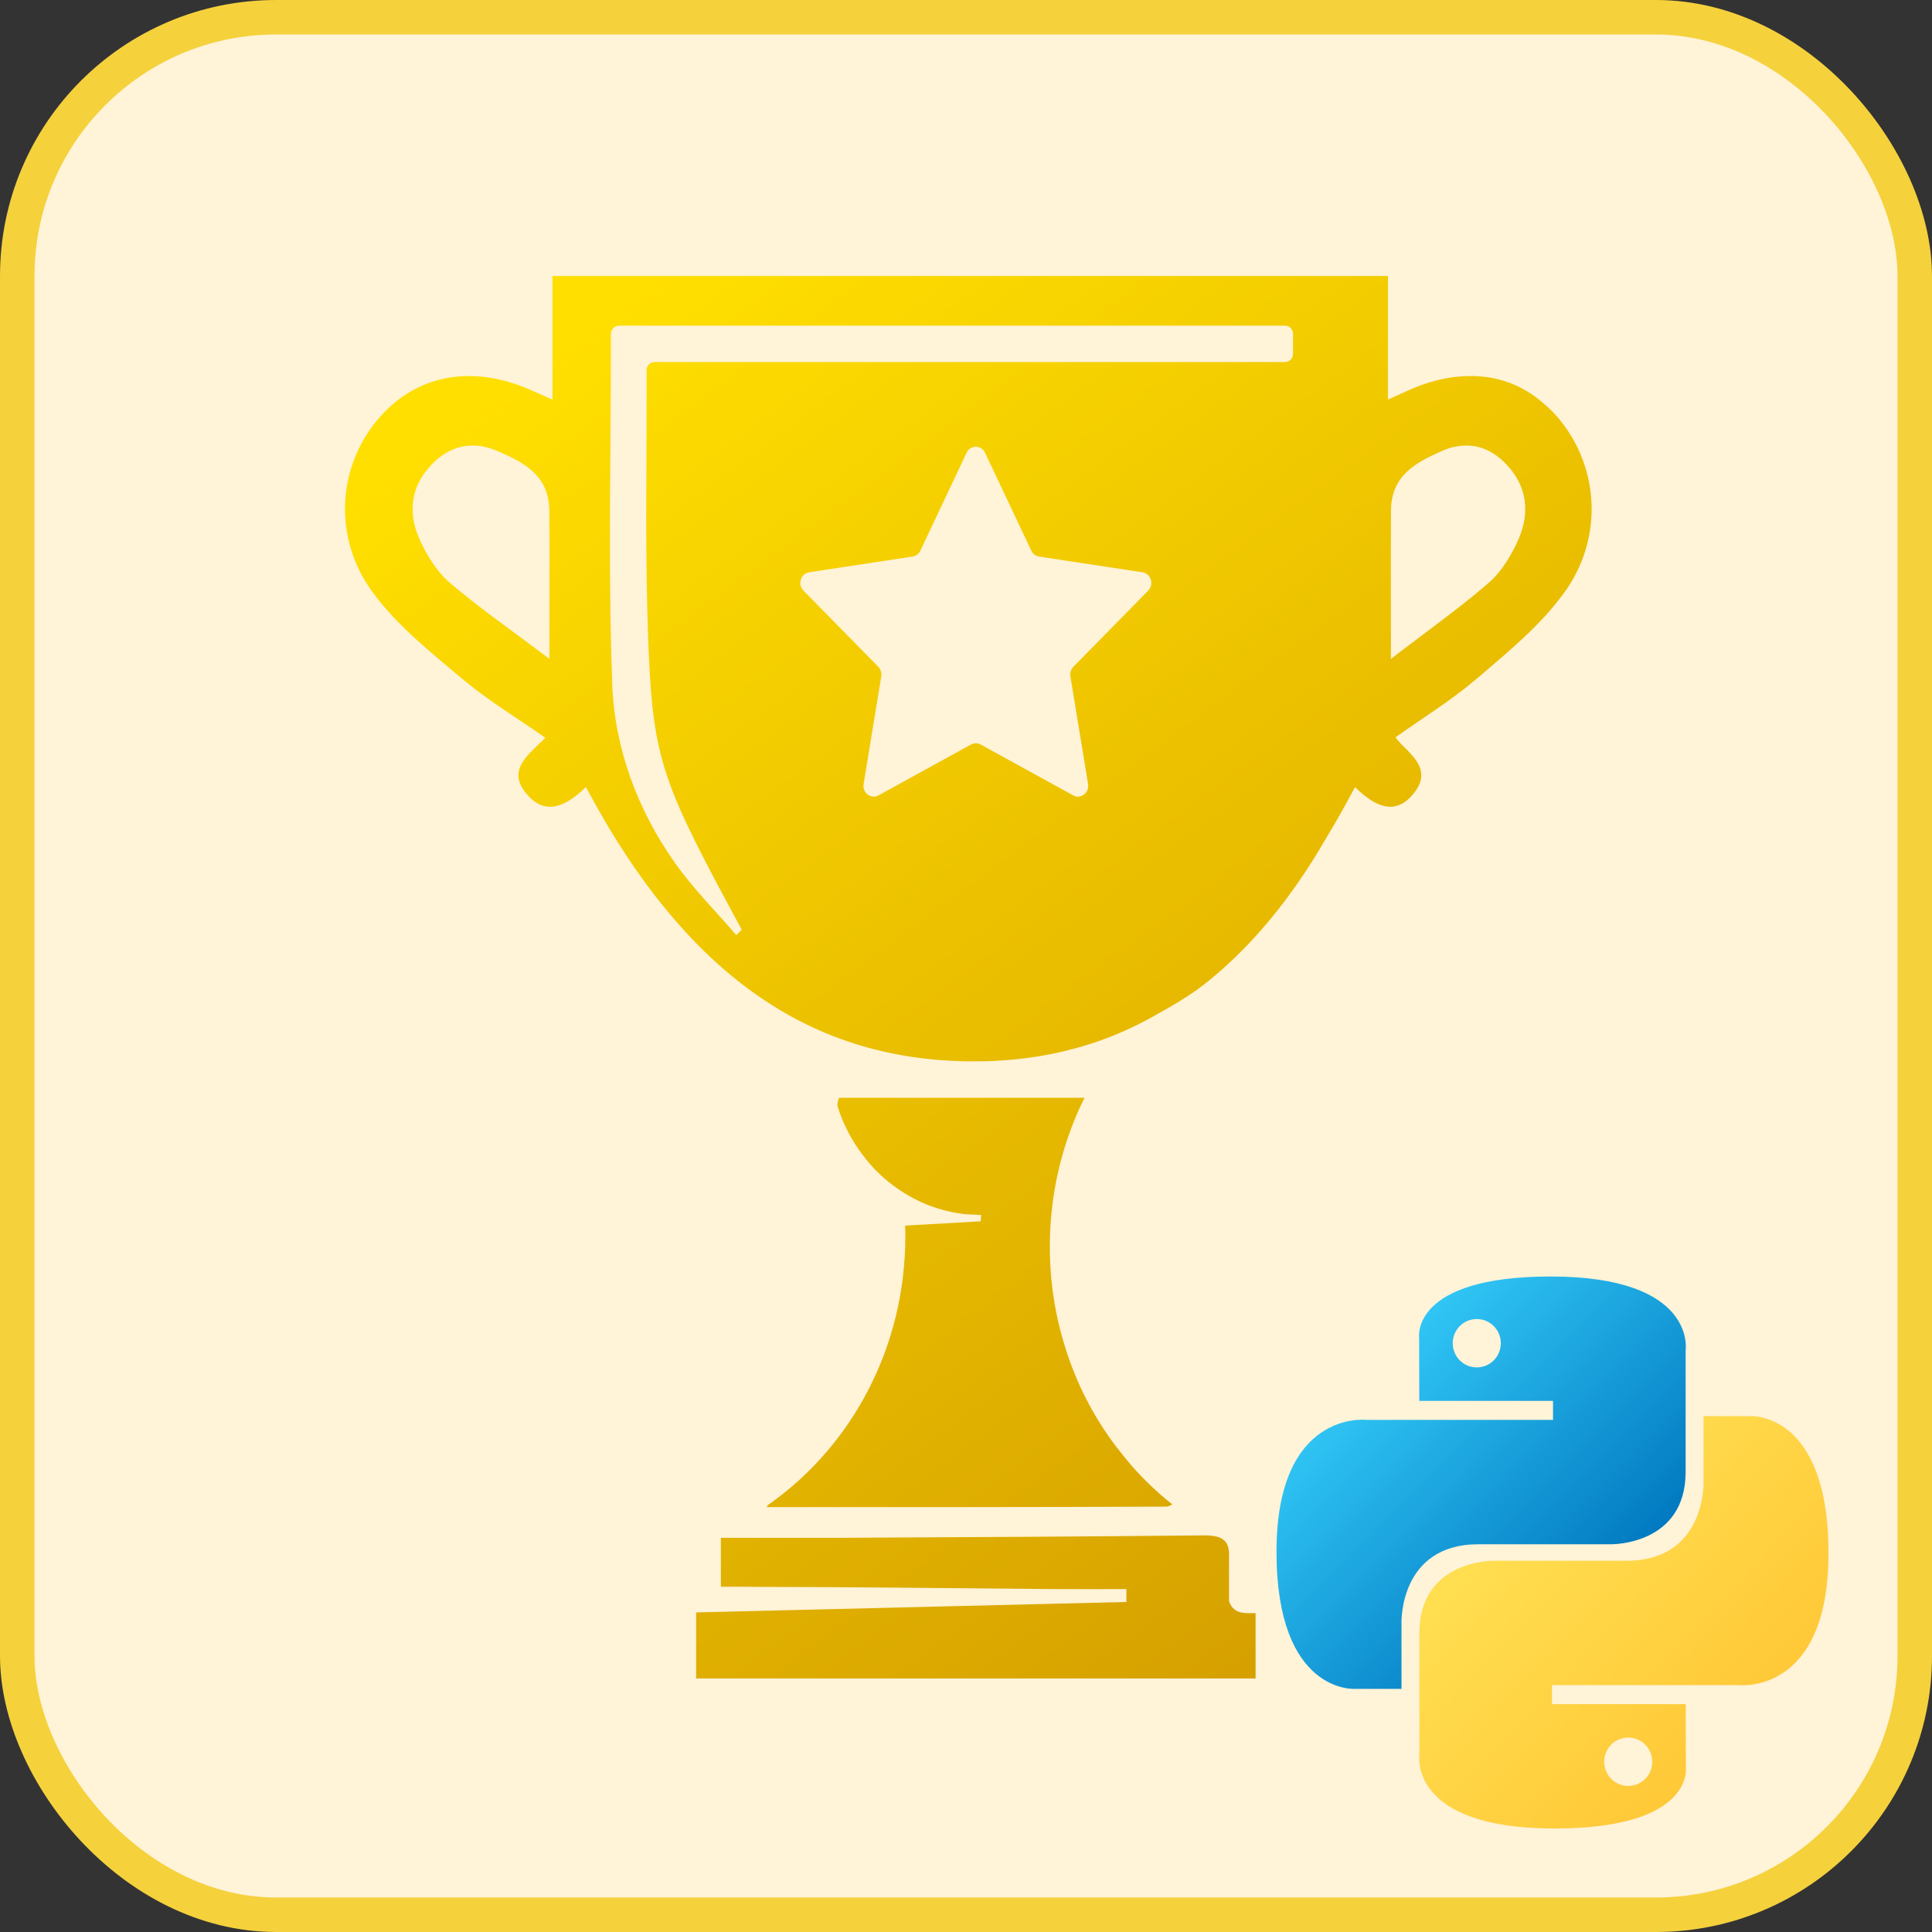
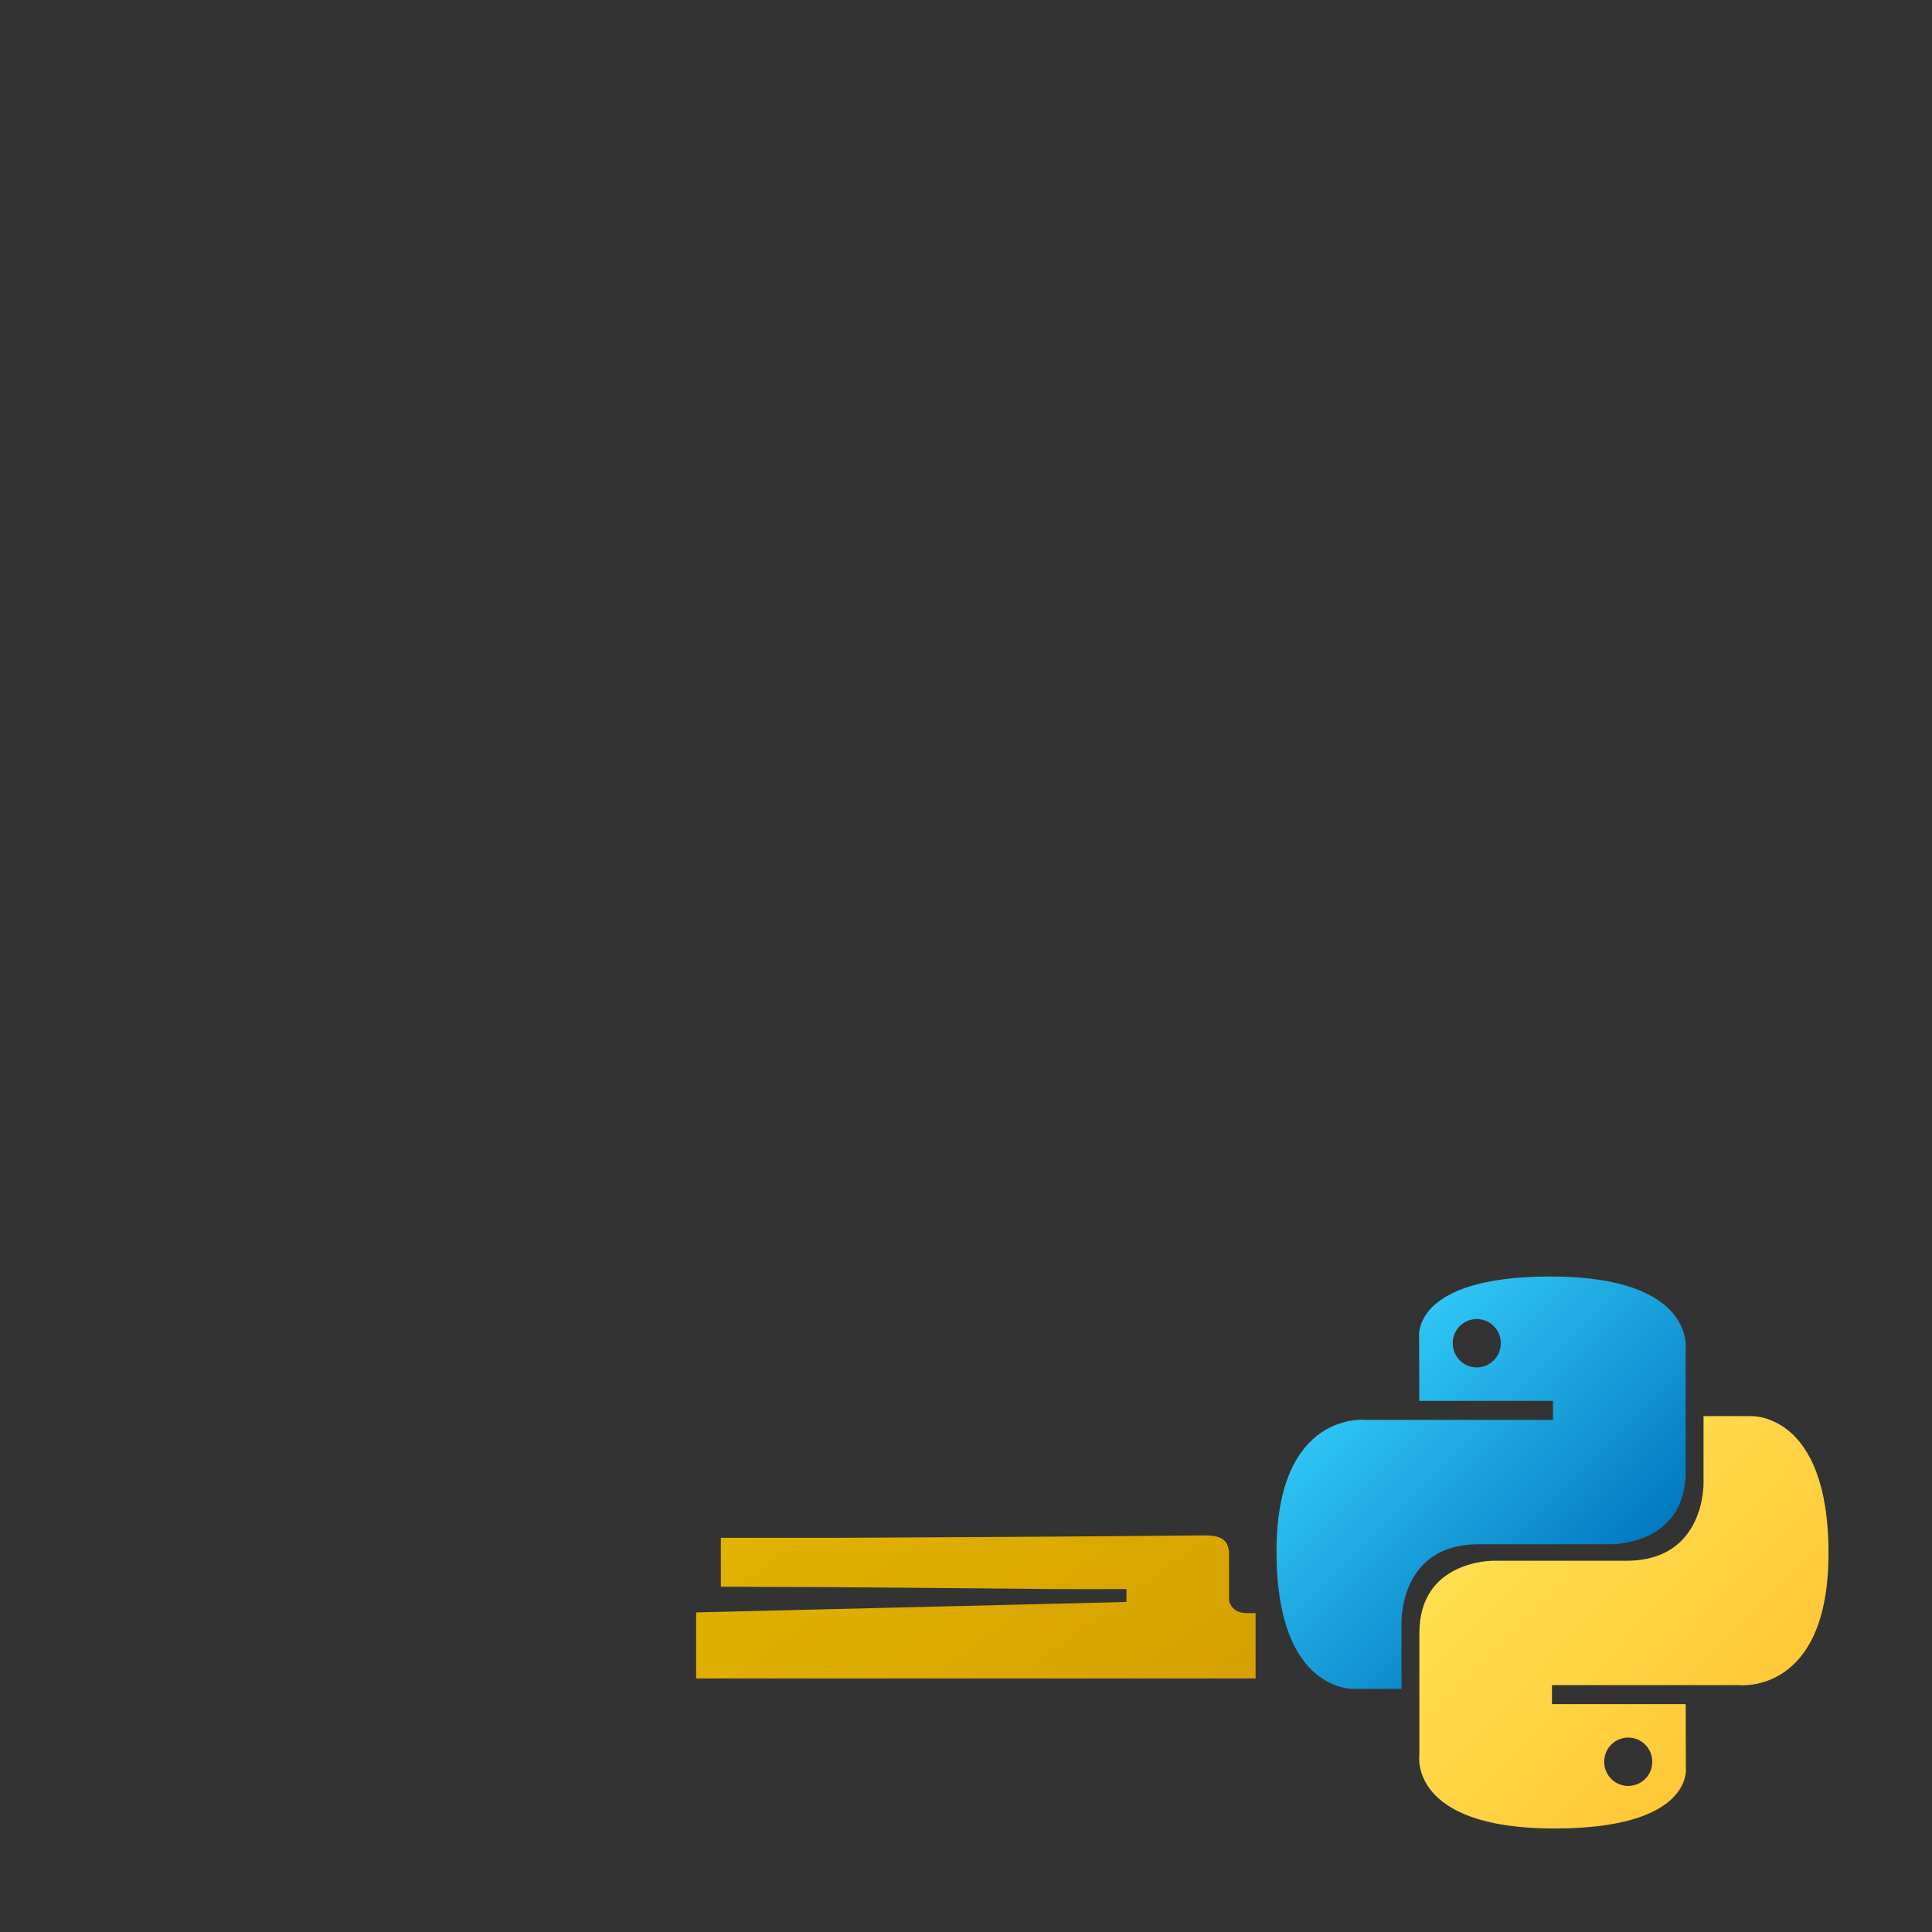
<svg xmlns="http://www.w3.org/2000/svg" width="56" height="56" viewBox="0 0 56 56" fill="none">
  <rect x="0" y="0" width="56" height="56" fill="#333333" stroke="none" />
-   <rect x="0.5" y="0.5" width="55" height="55" rx="7.5" fill="#FFF3D8" stroke="#F5D13C" />
-   <path d="M44.942 37C40.88 37 41.134 38.771 41.134 38.771L41.139 40.605H45.015V41.156H39.599C39.599 41.156 37 40.859 37 44.979C37 49.099 39.269 48.953 39.269 48.953H40.623V47.041C40.623 47.041 40.55 44.761 42.855 44.761C45.16 44.761 46.699 44.761 46.699 44.761C46.699 44.761 48.859 44.796 48.859 42.662C48.859 40.529 48.859 39.135 48.859 39.135C48.859 39.135 49.187 37 44.942 37ZM42.805 38.233C43.191 38.233 43.502 38.547 43.502 38.934C43.502 39.322 43.191 39.635 42.805 39.635C42.419 39.635 42.108 39.322 42.108 38.934C42.108 38.547 42.419 38.233 42.805 38.233Z" fill="url(#paint0_linear_91_731)" />
+   <path d="M44.942 37C40.88 37 41.134 38.771 41.134 38.771L41.139 40.605H45.015V41.156H39.599C39.599 41.156 37 40.859 37 44.979C37 49.099 39.269 48.953 39.269 48.953H40.623V47.041C40.623 47.041 40.55 44.761 42.855 44.761C45.16 44.761 46.699 44.761 46.699 44.761C46.699 44.761 48.859 44.796 48.859 42.662C48.859 40.529 48.859 39.135 48.859 39.135C48.859 39.135 49.187 37 44.942 37ZM42.805 38.233C43.191 38.233 43.502 38.547 43.502 38.934C43.502 39.322 43.191 39.635 42.805 39.635C42.419 39.635 42.108 39.322 42.108 38.934C42.108 38.547 42.419 38.233 42.805 38.233" fill="url(#paint0_linear_91_731)" />
  <path d="M45.058 53C49.12 53 48.866 51.229 48.866 51.229L48.861 49.395H44.985V48.844H50.401C50.401 48.844 53 49.141 53 45.021C53 40.901 50.731 41.047 50.731 41.047H49.378V42.959C49.378 42.959 49.45 45.239 47.145 45.239C44.84 45.239 43.301 45.239 43.301 45.239C43.301 45.239 41.141 45.204 41.141 47.337C41.141 49.471 41.141 50.865 41.141 50.865C41.141 50.865 40.813 53 45.058 53ZM47.195 51.766C46.809 51.766 46.498 51.453 46.498 51.065C46.498 50.678 46.809 50.364 47.195 50.364C47.581 50.364 47.892 50.678 47.892 51.065C47.892 51.453 47.581 51.766 47.195 51.766Z" fill="url(#paint1_linear_91_731)" />
-   <path d="M26.242 35.844C26.242 35.737 26.24 35.628 26.235 35.525C26.971 35.485 27.697 35.441 28.424 35.401C28.428 35.34 28.435 35.278 28.442 35.219C28.295 35.207 28.144 35.2 27.994 35.195H27.991C27.321 35.124 26.696 34.895 26.153 34.544C25.807 34.324 25.494 34.054 25.22 33.744C25.141 33.65 25.064 33.554 24.992 33.46C24.675 33.041 24.43 32.566 24.271 32.05C24.276 31.965 24.292 31.884 24.321 31.82H31.435C30.971 32.753 30.654 33.778 30.512 34.861C30.457 35.275 30.43 35.7 30.43 36.136C30.43 37.148 30.582 38.12 30.869 39.031C31.192 40.087 31.693 41.059 32.34 41.915C32.49 42.11 32.646 42.303 32.809 42.495C33.167 42.899 33.556 43.27 33.977 43.605C33.916 43.645 33.852 43.67 33.803 43.67C30.047 43.687 26.293 43.685 22.224 43.685C22.233 43.666 22.245 43.647 22.252 43.628C22.283 43.609 22.313 43.585 22.344 43.564C24.696 41.88 26.241 39.05 26.241 35.841L26.242 35.844Z" fill="url(#paint2_linear_91_731)" />
  <path d="M36.394 46.756V48.651H20.178V46.737C24.346 46.635 28.498 46.533 32.65 46.434V46.06C31.931 46.06 31.21 46.065 30.49 46.06C27.579 46.036 24.667 45.998 21.756 45.996C21.729 45.996 21.706 45.993 21.681 45.993H20.895V44.574H24.346C27.855 44.557 31.366 44.539 34.879 44.504C35.343 44.499 35.617 44.598 35.624 45.031V46.409C35.692 46.619 35.844 46.757 36.156 46.757H36.394V46.756Z" fill="url(#paint3_linear_91_731)" />
-   <path d="M45.228 12.189C45.083 12.01 44.927 11.849 44.761 11.71C44.715 11.67 44.667 11.63 44.619 11.592C44.581 11.558 44.54 11.527 44.5 11.501C44.463 11.472 44.428 11.45 44.389 11.423C44.376 11.416 44.365 11.409 44.353 11.399C43.777 11.023 43.109 10.858 42.381 10.908C42.308 10.912 42.232 10.918 42.156 10.929H42.15C42.077 10.938 41.999 10.95 41.923 10.964C41.827 10.981 41.73 11.002 41.634 11.027C41.34 11.101 41.045 11.21 40.743 11.351C40.624 11.406 40.503 11.459 40.23 11.581V8H16.013V11.582C15.734 11.46 15.611 11.407 15.49 11.352C13.725 10.532 12.036 10.839 10.924 12.189C9.782 13.572 9.646 15.604 10.812 17.182C11.523 18.146 12.492 18.912 13.409 19.685C14.147 20.305 14.98 20.805 15.807 21.384C15.304 21.889 14.691 22.309 15.245 22.991C15.791 23.666 16.396 23.382 16.981 22.814C17.009 22.865 17.037 22.917 17.068 22.97C17.839 24.402 18.703 25.701 19.688 26.81C20.164 27.35 20.668 27.843 21.206 28.285C22.081 29.006 23.04 29.592 24.098 30.012C24.187 30.047 24.282 30.083 24.373 30.116C25.391 30.485 26.497 30.707 27.707 30.753C27.756 30.756 27.807 30.758 27.856 30.759C27.916 30.762 27.978 30.764 28.039 30.762C28.064 30.764 28.086 30.764 28.112 30.764C28.214 30.764 28.313 30.762 28.415 30.759V30.762C28.477 30.764 28.534 30.762 28.596 30.759C29.842 30.724 30.976 30.499 32.016 30.116C32.108 30.083 32.197 30.047 32.286 30.012C32.741 29.826 33.175 29.612 33.594 29.366C33.977 29.16 34.349 28.929 34.706 28.683C35.218 28.302 35.697 27.871 36.151 27.397C37.008 26.506 37.77 25.454 38.446 24.282C38.705 23.858 38.951 23.42 39.191 22.97C39.219 22.922 39.245 22.875 39.271 22.828C39.271 22.824 39.276 22.819 39.276 22.814C39.852 23.382 40.447 23.665 40.982 22.991C41.304 22.587 41.224 22.272 41.001 21.979C40.986 21.963 40.976 21.949 40.961 21.931C40.866 21.816 40.752 21.701 40.634 21.587C40.63 21.581 40.625 21.577 40.618 21.572C40.563 21.509 40.499 21.442 40.447 21.373C41.255 20.798 42.065 20.302 42.786 19.686C42.82 19.657 42.855 19.631 42.889 19.602C43.756 18.856 44.667 18.111 45.335 17.183C45.37 17.137 45.401 17.09 45.437 17.044V17.041C46.472 15.484 46.315 13.533 45.228 12.19V12.189ZM15.922 19.095C14.838 18.276 13.898 17.627 13.031 16.886C12.656 16.563 12.359 16.08 12.152 15.613C11.822 14.859 11.905 14.108 12.491 13.485C13.045 12.896 13.718 12.764 14.436 13.08C15.173 13.401 15.912 13.771 15.922 14.793C15.931 16.138 15.924 17.486 15.924 19.096L15.922 19.095ZM33.282 17.118L31.112 19.328C31.042 19.4 31.009 19.503 31.026 19.605L31.538 22.726C31.58 22.98 31.325 23.174 31.106 23.054L28.424 21.58C28.337 21.533 28.234 21.533 28.147 21.58L25.465 23.054C25.246 23.174 24.99 22.98 25.032 22.726L25.544 19.605C25.561 19.503 25.528 19.401 25.458 19.328L23.288 17.118C23.111 16.938 23.209 16.624 23.454 16.588L26.452 16.132C26.55 16.117 26.634 16.053 26.677 15.962L28.018 13.122C28.128 12.891 28.443 12.891 28.552 13.122L29.893 15.962C29.936 16.053 30.02 16.117 30.117 16.132L33.116 16.588C33.361 16.625 33.459 16.938 33.282 17.118H33.282ZM37.479 10.252C37.479 10.385 37.375 10.494 37.248 10.494H18.975C18.85 10.494 18.743 10.597 18.742 10.727V11.09C18.747 13.808 18.689 16.09 18.799 18.804C18.933 22.078 19.233 22.76 21.499 26.947L21.342 27.105C20.744 26.405 20.088 25.756 19.559 25.005C18.479 23.471 17.813 21.694 17.745 19.82C17.654 17.317 17.678 14.812 17.698 12.296C17.702 11.426 17.707 10.554 17.708 9.68C17.708 9.547 17.811 9.439 17.939 9.439H37.248C37.375 9.439 37.479 9.547 37.479 9.68V10.251V10.252ZM44.022 15.613C43.818 16.08 43.528 16.563 43.158 16.886C42.459 17.493 41.714 18.04 40.879 18.67C40.697 18.804 40.512 18.947 40.318 19.096H40.316V18.852C40.316 17.349 40.311 16.07 40.318 14.793C40.329 13.772 41.052 13.401 41.779 13.08C41.9 13.023 42.021 12.981 42.141 12.953C42.145 12.956 42.146 12.953 42.15 12.953C42.715 12.827 43.242 13.001 43.686 13.485C44.264 14.108 44.344 14.86 44.022 15.613Z" fill="url(#paint4_linear_91_731)" />
  <defs>
    <linearGradient id="paint0_linear_91_731" x1="38.538" y1="38.398" x2="46.49" y2="46.337" gradientUnits="userSpaceOnUse">
      <stop stop-color="#39D4FF" />
      <stop offset="1" stop-color="#0077BF" />
    </linearGradient>
    <linearGradient id="paint1_linear_91_731" x1="43.404" y1="43.475" x2="51.944" y2="51.614" gradientUnits="userSpaceOnUse">
      <stop stop-color="#FFE052" />
      <stop offset="1" stop-color="#FFC331" />
    </linearGradient>
    <linearGradient id="paint2_linear_91_731" x1="35.83" y1="51.059" x2="9.267" y2="15.103" gradientUnits="userSpaceOnUse">
      <stop stop-color="#D49E00" />
      <stop offset="1" stop-color="#FFDF00" />
    </linearGradient>
    <linearGradient id="paint3_linear_91_731" x1="32.489" y1="53.527" x2="5.926" y2="17.571" gradientUnits="userSpaceOnUse">
      <stop stop-color="#D49E00" />
      <stop offset="1" stop-color="#FFDF00" />
    </linearGradient>
    <linearGradient id="paint4_linear_91_731" x1="47.032" y1="42.783" x2="20.47" y2="6.826" gradientUnits="userSpaceOnUse">
      <stop stop-color="#D59E00" />
      <stop offset="1" stop-color="#FFDF00" />
    </linearGradient>
  </defs>
</svg>